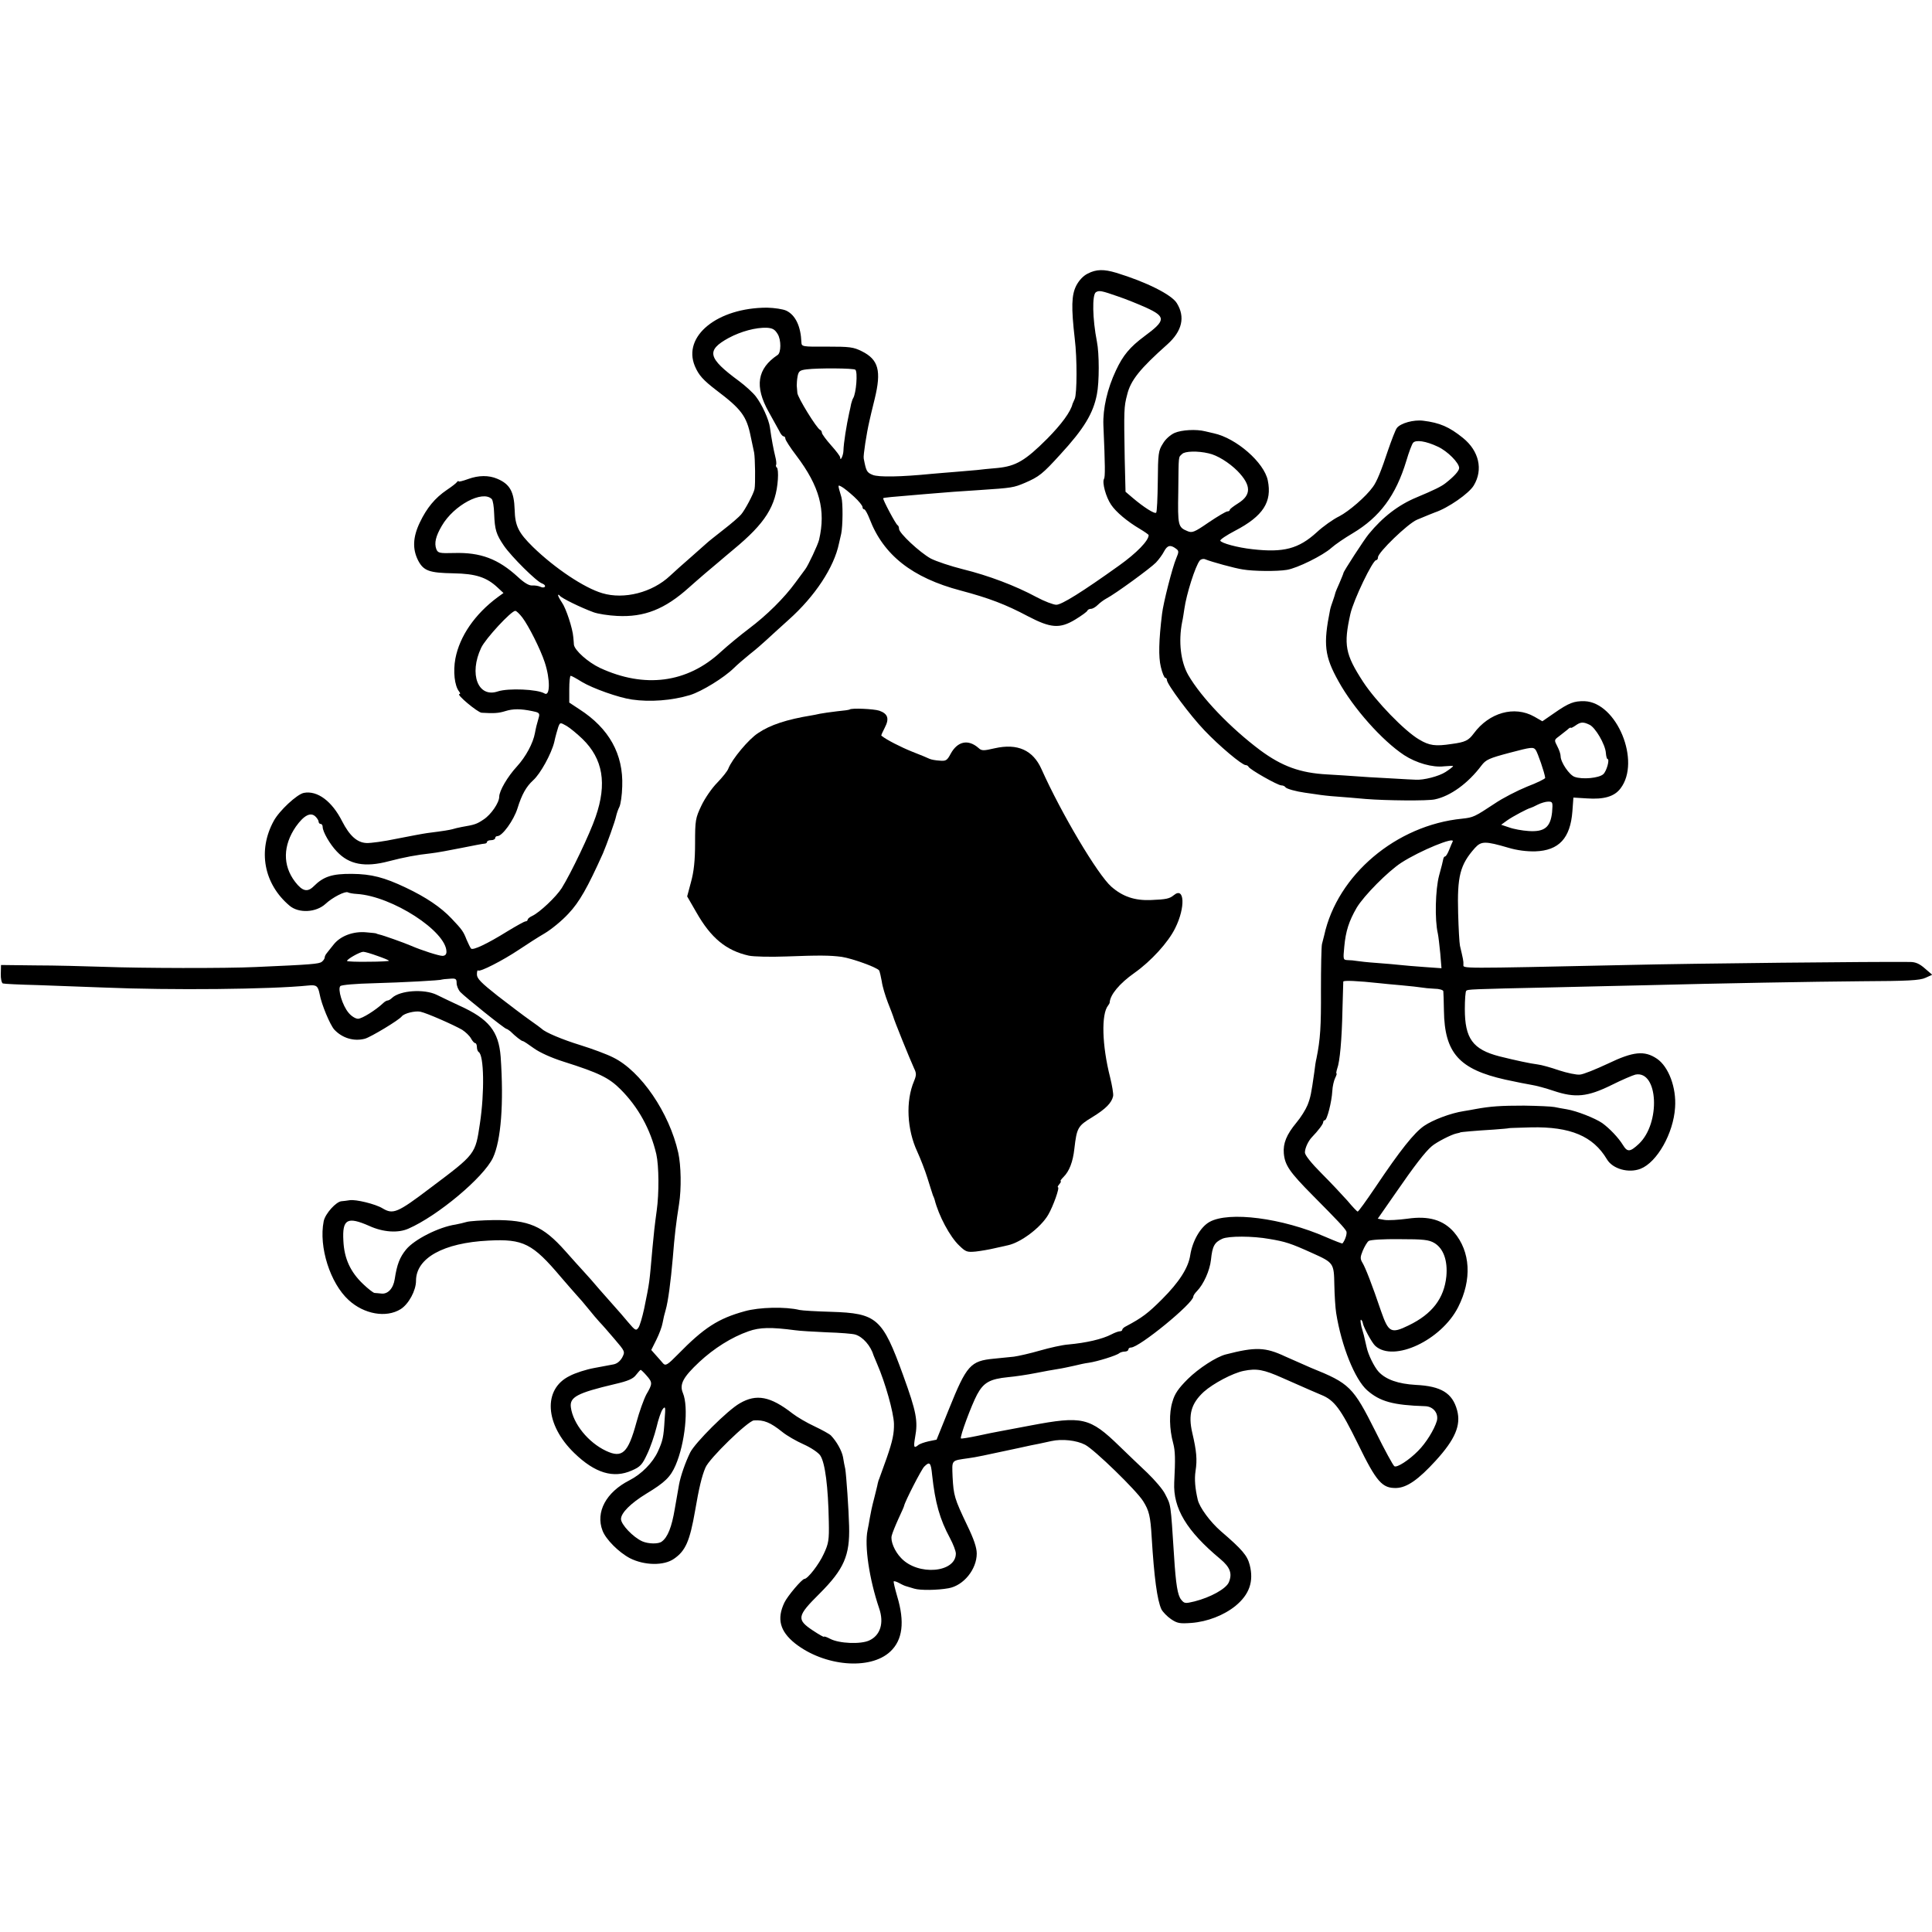
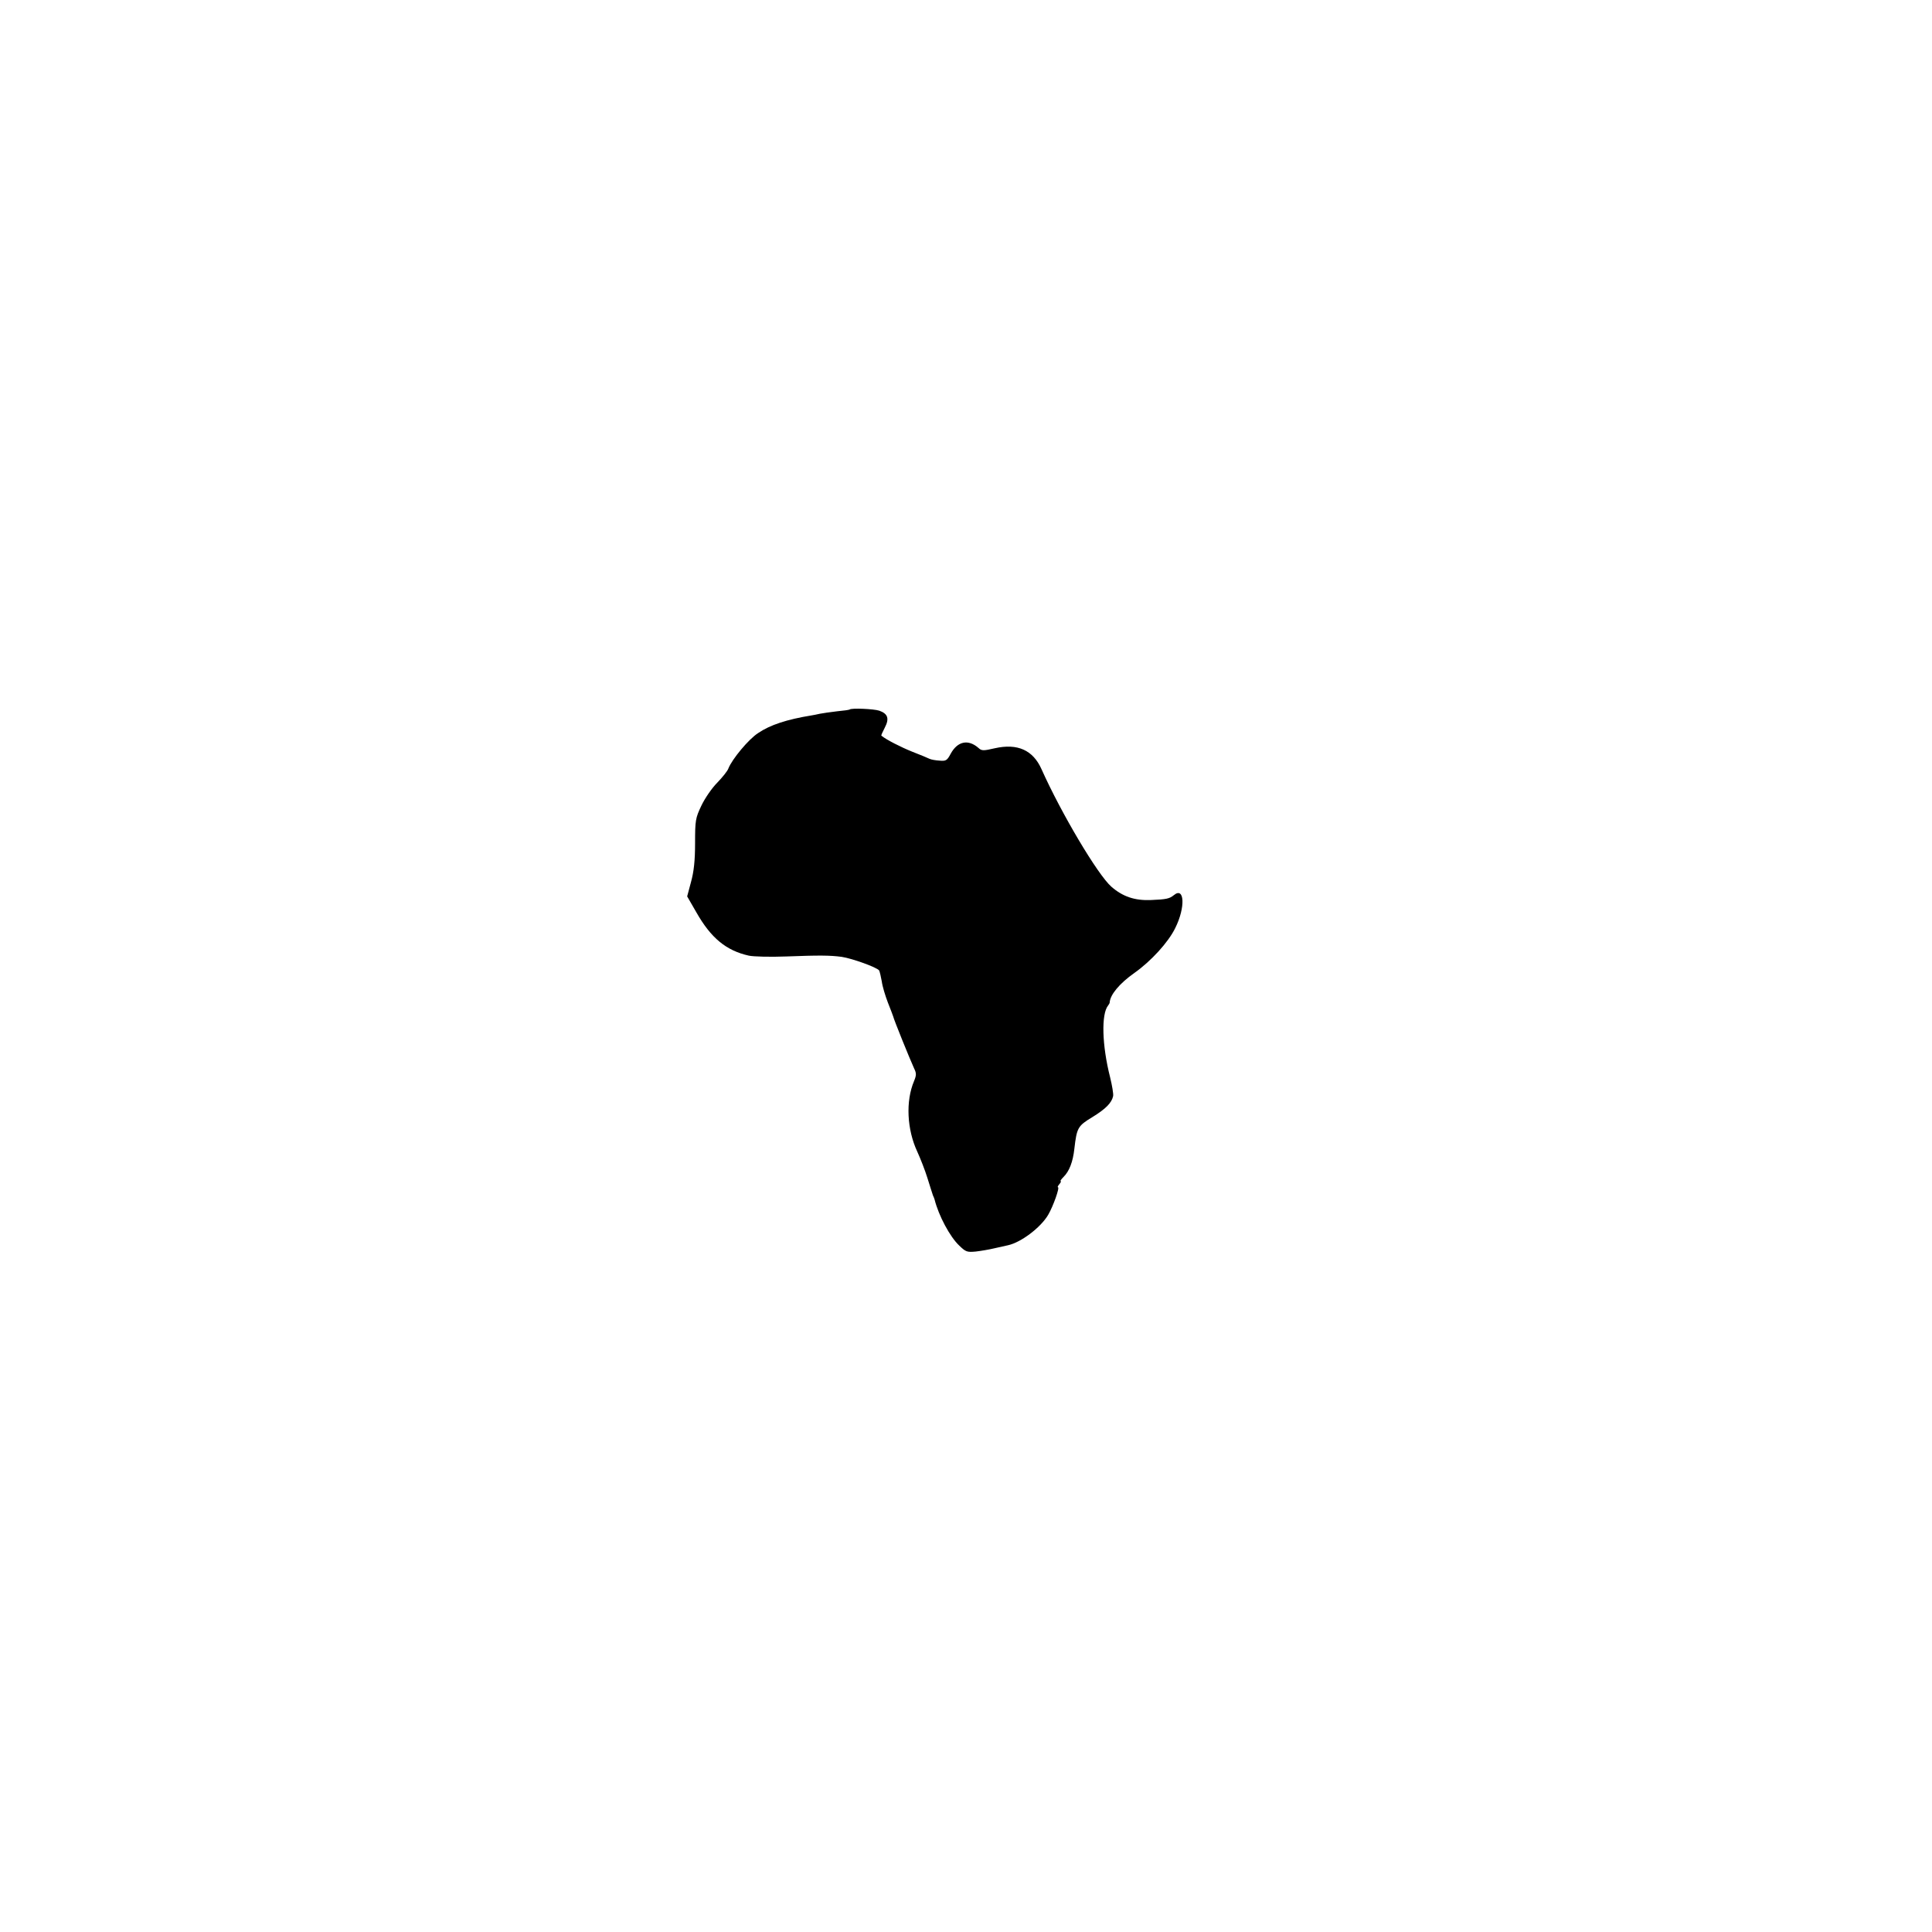
<svg xmlns="http://www.w3.org/2000/svg" version="1.0" width="952pt" height="952pt" viewBox="0 0 952 952" preserveAspectRatio="xMidYMid meet">
  <g transform="translate(0,952) scale(0.1,-0.1)" fill="#000000" stroke="none">
-     <path d="M5360 8172 c-22 -11 -43 -33 -57 -60 -23 -46 -25 -105 -7 -262 12 -97 11 -269 0 -295 -5 -11 -10 -22 -11 -25 -9 -39 -55 -101 -124 -171 -109 -109 -155 -136 -246 -145 -39 -3 -83 -8 -100 -10 -16 -1 -64 -6 -105 -9 -41 -3 -95 -8 -120 -10 -152 -15 -261 -17 -290 -5 -29 12 -32 18 -44 81 -3 14 14 124 28 184 2 11 14 60 26 109 34 139 19 194 -63 235 -42 21 -60 23 -172 23 -122 -1 -125 0 -126 21 -3 79 -29 134 -74 156 -17 8 -59 14 -95 15 -244 0 -418 -140 -356 -288 19 -45 41 -69 106 -119 122 -92 149 -127 169 -227 6 -30 14 -66 17 -80 5 -27 7 -156 2 -180 -5 -24 -47 -103 -66 -125 -9 -11 -48 -45 -87 -75 -38 -30 -75 -59 -81 -65 -6 -5 -42 -37 -79 -70 -38 -33 -84 -74 -103 -92 -88 -83 -227 -118 -334 -86 -89 26 -234 123 -342 228 -71 70 -88 103 -90 184 -3 89 -24 126 -86 152 -42 18 -92 17 -142 -1 -27 -10 -48 -15 -48 -12 0 4 -4 2 -8 -3 -4 -6 -26 -23 -50 -39 -59 -40 -99 -89 -133 -160 -35 -73 -37 -131 -9 -187 27 -52 55 -62 175 -64 109 -2 163 -19 218 -71 l28 -26 -29 -21 c-112 -83 -187 -192 -208 -302 -12 -64 -4 -134 18 -162 6 -7 7 -13 2 -13 -19 0 89 -90 109 -92 62 -4 85 -2 117 8 38 12 75 12 133 0 31 -6 37 -10 33 -27 -11 -38 -15 -54 -20 -81 -9 -50 -45 -117 -89 -165 -46 -50 -87 -120 -87 -149 0 -29 -40 -88 -77 -112 -34 -23 -44 -26 -108 -37 -16 -3 -37 -8 -46 -11 -16 -4 -37 -8 -124 -19 -22 -3 -90 -16 -151 -28 -61 -13 -128 -22 -148 -21 -46 2 -83 35 -120 107 -50 99 -122 153 -189 140 -34 -7 -121 -88 -148 -138 -80 -146 -49 -311 78 -418 45 -38 130 -34 177 9 34 32 97 64 110 57 5 -3 25 -7 45 -8 173 -11 441 -184 441 -285 0 -13 -7 -20 -20 -20 -17 0 -102 27 -155 50 -32 14 -139 52 -155 55 -8 2 -15 4 -15 5 0 1 -22 4 -50 6 -63 6 -126 -17 -160 -59 -14 -18 -30 -37 -35 -44 -6 -7 -10 -16 -10 -21 0 -5 -6 -15 -14 -21 -13 -11 -52 -14 -326 -26 -145 -7 -565 -6 -750 1 -91 3 -241 7 -335 7 l-170 2 -1 -43 c-1 -24 4 -45 10 -48 6 -2 83 -6 171 -8 88 -3 234 -9 325 -12 333 -14 824 -9 1010 10 39 4 47 -2 55 -42 9 -51 51 -151 72 -175 39 -42 97 -60 152 -45 30 9 168 92 181 110 12 15 65 28 91 23 33 -7 162 -64 206 -89 17 -11 37 -30 44 -43 7 -13 16 -23 21 -23 4 0 8 -9 8 -19 0 -11 4 -22 9 -25 26 -16 29 -198 6 -351 -23 -154 -20 -150 -245 -319 -162 -123 -183 -131 -235 -100 -34 21 -132 45 -162 40 -15 -2 -33 -5 -40 -5 -27 -2 -81 -62 -88 -99 -25 -126 32 -305 123 -388 76 -70 185 -89 256 -45 40 25 76 92 76 140 0 112 135 187 357 198 172 9 217 -14 358 -181 28 -32 61 -71 75 -86 14 -15 41 -46 60 -70 19 -24 44 -53 55 -65 11 -11 44 -49 73 -83 52 -61 53 -62 38 -91 -10 -18 -26 -31 -43 -34 -16 -3 -59 -11 -96 -18 -38 -7 -92 -24 -120 -39 -133 -65 -122 -240 23 -380 102 -99 193 -126 283 -86 42 18 52 29 76 81 16 33 36 92 46 132 9 39 23 80 31 90 13 16 14 10 9 -52 -5 -87 -9 -104 -33 -157 -25 -55 -81 -112 -140 -142 -116 -59 -168 -157 -133 -248 16 -43 80 -107 135 -136 71 -36 167 -38 217 -3 57 39 78 87 104 236 19 111 33 171 51 213 18 45 210 231 239 233 49 3 80 -9 140 -57 22 -18 69 -45 105 -61 36 -16 73 -41 82 -55 24 -36 39 -155 42 -325 2 -92 -1 -109 -25 -160 -23 -51 -79 -123 -95 -123 -12 0 -84 -85 -99 -117 -38 -80 -22 -141 53 -201 144 -113 370 -133 469 -40 61 57 72 146 34 272 -11 38 -19 71 -17 74 3 2 15 -2 28 -9 12 -7 28 -14 33 -15 6 -2 24 -7 40 -12 29 -9 114 -8 169 2 74 13 139 93 139 171 0 29 -14 71 -48 141 -62 130 -66 145 -71 236 -3 87 -9 80 80 93 37 5 69 12 246 50 41 9 86 19 100 21 14 3 41 9 60 13 53 12 125 4 167 -18 46 -24 253 -225 286 -278 29 -46 36 -74 42 -178 12 -197 27 -310 48 -355 7 -13 28 -35 47 -48 31 -21 43 -23 100 -19 80 6 161 38 218 84 68 56 91 120 70 202 -12 46 -36 75 -142 166 -53 46 -105 117 -114 155 -13 56 -17 101 -11 141 9 57 5 99 -16 189 -21 90 -5 145 57 202 46 41 142 92 196 103 64 13 98 7 192 -35 143 -63 152 -67 190 -83 65 -26 96 -68 181 -241 92 -189 120 -220 190 -218 52 2 108 41 193 134 96 105 126 175 106 249 -23 85 -79 119 -204 125 -86 5 -147 26 -183 65 -21 23 -51 83 -59 121 -2 10 -6 27 -9 39 -2 11 -7 29 -10 39 -11 34 -14 63 -7 56 4 -4 7 -11 7 -14 2 -19 45 -99 62 -114 91 -82 325 28 408 191 69 136 61 274 -20 369 -53 61 -125 82 -229 67 -44 -6 -95 -9 -114 -6 l-33 6 87 125 c93 135 147 205 179 232 23 20 97 58 122 63 10 2 18 4 18 5 0 2 81 9 165 14 41 3 75 6 75 7 0 1 50 2 110 4 193 4 305 -43 373 -157 28 -48 107 -70 166 -47 81 32 162 174 170 302 7 98 -32 201 -89 240 -62 42 -117 36 -242 -24 -60 -28 -121 -53 -138 -54 -16 -2 -63 8 -103 21 -40 14 -87 27 -105 29 -39 5 -104 19 -189 40 -131 34 -170 88 -170 233 0 46 3 87 7 90 7 7 14 8 435 17 179 4 375 9 435 10 385 10 839 18 1080 20 225 1 286 4 313 17 l33 15 -36 31 c-26 23 -46 32 -73 32 -170 2 -1060 -7 -1397 -15 -838 -18 -804 -18 -804 2 1 17 -2 29 -17 93 -3 14 -7 86 -9 161 -5 181 9 238 83 321 31 34 51 34 164 1 43 -13 91 -19 133 -18 117 4 173 65 183 197 l5 68 66 -4 c84 -6 136 9 166 49 102 133 -18 424 -177 430 -52 1 -77 -8 -150 -59 l-58 -40 -40 23 c-98 55 -222 20 -298 -83 -26 -35 -42 -43 -110 -52 -79 -12 -109 -8 -159 22 -72 42 -213 188 -276 284 -89 137 -97 182 -63 335 16 70 110 265 127 265 5 0 9 6 9 14 0 24 147 166 192 185 42 18 78 32 88 36 66 22 169 94 192 133 47 78 26 170 -53 234 -68 55 -115 75 -196 85 -47 6 -112 -12 -130 -36 -7 -9 -26 -59 -44 -111 -32 -97 -55 -154 -74 -179 -34 -48 -119 -121 -166 -145 -29 -14 -80 -50 -111 -79 -89 -81 -163 -101 -318 -83 -73 8 -153 30 -157 42 -2 5 31 27 73 49 138 72 183 142 161 248 -18 88 -155 208 -266 232 -12 3 -31 7 -43 10 -44 11 -115 7 -150 -8 -20 -9 -45 -30 -58 -53 -22 -34 -24 -49 -25 -186 -1 -81 -4 -151 -8 -154 -7 -8 -62 27 -117 74 l-34 29 -4 164 c-4 238 -4 254 12 314 17 71 63 128 199 249 72 65 88 134 46 202 -25 42 -151 105 -299 150 -60 18 -98 18 -140 -4z m150 -113 c36 -12 98 -37 138 -55 98 -45 97 -63 -9 -141 -71 -53 -105 -93 -140 -168 -43 -91 -65 -189 -62 -270 9 -202 9 -255 3 -265 -10 -17 9 -89 35 -127 24 -36 80 -83 143 -120 23 -14 42 -27 42 -30 0 -27 -59 -88 -146 -150 -183 -131 -283 -193 -309 -193 -14 0 -59 17 -98 38 -104 56 -236 106 -362 137 -60 15 -132 39 -159 53 -54 30 -156 125 -156 146 0 8 -3 16 -7 18 -9 4 -75 129 -71 133 3 3 33 6 203 20 114 10 175 14 269 20 165 11 170 12 227 36 69 30 86 43 174 140 116 126 162 202 180 296 12 59 12 201 0 260 -22 112 -24 231 -5 243 16 10 27 8 110 -21z m-1678 -185 c18 -29 17 -92 0 -103 -101 -67 -115 -155 -44 -281 20 -36 43 -77 51 -92 7 -16 17 -28 22 -28 5 0 9 -5 9 -12 0 -6 24 -44 54 -83 115 -152 146 -269 112 -415 -6 -25 -54 -127 -68 -145 -4 -5 -26 -35 -48 -65 -56 -77 -142 -162 -230 -228 -41 -31 -103 -82 -138 -114 -166 -154 -376 -181 -596 -79 -59 28 -124 86 -128 114 0 7 -2 23 -3 37 -3 43 -36 143 -56 171 -10 15 -19 31 -19 36 0 4 4 3 8 -2 8 -12 104 -59 167 -82 22 -8 74 -16 116 -18 134 -7 235 33 354 140 17 15 52 46 79 69 26 22 58 49 70 59 11 10 44 37 71 60 156 129 209 213 218 345 2 29 0 55 -5 58 -4 3 -6 9 -4 13 3 4 1 23 -4 42 -8 33 -18 83 -26 142 -5 39 -39 114 -70 154 -14 18 -51 52 -82 75 -155 114 -164 151 -51 213 60 32 133 52 188 50 28 -2 39 -8 53 -31z m383 -176 c12 -12 4 -115 -11 -140 -3 -4 -7 -17 -10 -28 -2 -11 -6 -30 -9 -42 -14 -64 -28 -150 -29 -190 -1 -24 -16 -54 -16 -32 0 6 -20 32 -45 60 -24 27 -44 54 -45 61 0 6 -4 13 -9 15 -16 6 -111 160 -112 182 -1 11 -2 28 -3 36 0 8 1 29 4 45 5 26 11 31 45 35 56 7 233 6 240 -2z m2870 -379 c48 -22 105 -80 105 -105 0 -14 -24 -41 -66 -74 -21 -17 -58 -35 -144 -71 -89 -37 -166 -96 -235 -180 -22 -26 -125 -185 -125 -192 0 -3 -9 -24 -19 -48 -11 -24 -21 -48 -22 -54 -1 -5 -6 -21 -11 -35 -5 -14 -12 -34 -14 -45 -34 -170 -28 -228 42 -353 73 -132 214 -291 323 -363 60 -39 141 -62 197 -55 24 2 44 3 44 1 0 -3 -17 -16 -37 -29 -32 -21 -109 -41 -148 -38 -5 0 -64 3 -130 7 -66 3 -140 8 -165 10 -25 2 -88 6 -140 9 -133 7 -223 40 -330 119 -147 110 -290 259 -355 371 -37 65 -49 164 -30 261 4 17 8 46 11 65 10 72 54 211 76 238 6 7 18 10 27 6 32 -13 145 -44 185 -50 52 -9 170 -10 217 -2 51 8 178 71 219 108 19 17 66 49 105 72 134 80 213 186 265 358 12 41 27 81 33 88 13 16 63 9 122 -19z m-1129 -33 c42 -9 100 -45 142 -87 68 -70 69 -118 3 -159 -22 -14 -41 -28 -41 -32 0 -5 -6 -8 -12 -8 -7 0 -49 -25 -92 -54 -71 -49 -82 -53 -105 -43 -46 19 -48 27 -45 194 2 186 0 168 19 186 13 14 77 16 131 3z m-1747 -214 c23 -21 41 -44 41 -50 0 -7 4 -12 9 -12 4 0 16 -21 26 -47 68 -178 210 -290 449 -353 139 -37 221 -68 332 -127 111 -58 156 -62 232 -16 31 19 59 39 60 44 2 5 10 9 18 9 8 0 23 9 33 19 11 11 30 25 43 32 43 22 218 150 244 177 14 15 32 39 40 55 16 30 31 34 58 14 15 -11 16 -15 2 -48 -19 -44 -64 -221 -70 -274 -16 -131 -18 -211 -6 -261 7 -30 17 -54 22 -54 4 0 8 -5 8 -11 0 -20 114 -174 185 -248 72 -76 185 -171 203 -171 6 0 12 -4 14 -8 5 -13 144 -92 162 -92 8 0 17 -4 20 -9 5 -8 53 -21 96 -27 8 -1 33 -5 56 -8 23 -4 68 -9 100 -11 32 -2 97 -8 144 -12 99 -8 304 -10 340 -2 77 16 164 79 230 167 22 29 38 36 140 63 106 28 115 29 127 14 10 -14 44 -112 47 -138 1 -4 -39 -24 -89 -43 -49 -20 -121 -57 -159 -83 -100 -66 -106 -69 -161 -75 -325 -32 -615 -277 -680 -575 -3 -11 -8 -31 -11 -43 -3 -13 -5 -115 -5 -228 1 -178 -3 -241 -22 -335 -3 -11 -8 -42 -11 -70 -15 -105 -18 -121 -33 -160 -9 -22 -33 -61 -55 -87 -49 -59 -66 -102 -62 -151 5 -58 28 -92 141 -206 123 -124 158 -161 167 -178 5 -10 -5 -43 -19 -60 -1 -2 -37 12 -81 31 -217 95 -479 128 -574 75 -45 -25 -84 -94 -95 -163 -9 -63 -55 -134 -139 -218 -69 -69 -98 -91 -177 -133 -11 -5 -19 -13 -19 -17 0 -5 -6 -8 -12 -8 -7 0 -26 -7 -41 -15 -46 -24 -125 -42 -213 -50 -29 -2 -91 -16 -140 -30 -48 -14 -106 -27 -128 -30 -23 -2 -67 -7 -99 -10 -115 -11 -134 -32 -221 -248 l-61 -151 -39 -8 c-22 -5 -46 -13 -53 -20 -20 -16 -22 -8 -14 39 15 81 7 125 -59 307 -102 281 -129 305 -355 312 -71 2 -141 6 -155 9 -69 17 -199 14 -270 -6 -131 -36 -201 -81 -330 -213 -50 -51 -60 -57 -72 -45 -7 8 -23 27 -36 41 l-23 26 25 50 c14 28 28 65 31 84 3 18 10 47 15 63 12 41 25 140 35 255 9 114 16 172 31 267 12 76 10 190 -4 253 -44 197 -184 402 -320 469 -31 16 -104 43 -162 61 -91 28 -173 63 -190 80 -3 3 -30 23 -60 44 -30 21 -101 75 -158 119 -81 64 -102 85 -102 105 0 14 2 23 6 20 8 -9 121 49 199 101 39 26 96 63 129 82 32 19 85 62 117 97 54 57 94 128 170 297 18 42 61 161 65 184 3 13 10 34 16 45 6 12 13 57 14 101 6 159 -65 286 -211 380 l-50 33 0 66 c0 36 3 66 7 66 4 0 28 -13 55 -30 53 -32 182 -78 247 -87 89 -13 196 -5 286 22 58 18 167 85 216 133 16 16 51 46 78 68 27 21 64 53 81 69 18 17 68 62 111 101 130 116 224 259 248 376 3 13 8 34 11 48 8 38 9 152 1 180 -19 65 -19 62 2 51 11 -6 38 -28 61 -49z m-1786 -11 c6 -6 11 -38 12 -73 3 -79 10 -101 48 -157 37 -54 162 -178 188 -186 11 -4 17 -11 14 -16 -4 -5 -13 -5 -23 0 -9 4 -27 7 -40 6 -15 -1 -39 13 -70 42 -97 89 -184 122 -315 118 -72 -2 -79 0 -87 19 -11 30 -3 64 27 115 59 102 201 177 246 132z m151 -584 c31 -41 89 -156 110 -220 28 -84 27 -171 -1 -154 -34 21 -179 27 -230 10 -98 -33 -143 86 -82 215 21 45 148 182 168 182 6 0 21 -15 35 -33z m296 -598 c101 -98 122 -220 65 -384 -28 -83 -122 -279 -167 -351 -28 -44 -109 -120 -145 -137 -13 -6 -23 -14 -23 -19 0 -4 -5 -8 -10 -8 -6 0 -45 -22 -88 -48 -103 -64 -172 -96 -181 -86 -4 5 -14 25 -22 44 -16 41 -22 49 -74 104 -53 56 -126 105 -225 152 -107 51 -170 67 -265 68 -98 1 -141 -13 -189 -61 -31 -31 -56 -25 -92 22 -62 81 -60 179 4 272 40 56 73 73 97 49 8 -8 15 -19 15 -25 0 -6 5 -11 10 -11 6 0 10 -7 10 -15 0 -23 36 -86 70 -121 60 -64 138 -79 255 -48 76 20 141 32 207 39 29 3 98 16 153 27 55 11 106 21 113 21 6 0 12 4 12 9 0 4 9 8 20 8 11 0 20 5 20 10 0 6 5 10 11 10 24 0 80 77 99 137 21 68 43 107 77 138 36 32 90 131 104 188 6 29 16 62 20 75 9 23 9 23 41 5 17 -10 52 -39 78 -64z m4962 70 c29 -13 78 -97 81 -139 1 -16 5 -30 8 -30 12 0 -4 -60 -21 -75 -21 -19 -102 -27 -141 -13 -26 9 -69 72 -69 102 0 10 -7 31 -16 48 -16 31 -16 32 7 49 13 10 32 25 42 33 9 9 17 13 17 10 0 -3 10 2 22 10 26 19 39 20 70 5z m-184 -431 c-8 -74 -37 -98 -115 -93 -32 2 -76 10 -97 18 l-39 13 29 21 c28 20 102 59 116 62 4 1 20 8 35 16 16 8 39 15 52 15 22 0 23 -3 19 -52z m-490 -145 c-3 -5 -10 -23 -17 -40 -7 -18 -16 -33 -20 -33 -4 0 -8 -6 -9 -12 -1 -7 -10 -44 -21 -83 -18 -68 -22 -217 -6 -285 3 -14 8 -58 12 -98 l6 -73 -84 6 c-46 3 -100 8 -119 10 -19 2 -71 7 -115 10 -44 3 -89 8 -100 10 -11 2 -31 4 -44 4 -23 1 -23 3 -17 66 7 77 23 126 61 192 36 60 154 179 220 222 93 60 267 131 253 104z m-5299 -563 c29 -10 56 -21 58 -24 2 -2 -43 -5 -101 -5 -58 -1 -106 1 -106 4 0 9 64 45 80 45 8 0 39 -9 69 -20z m391 -134 c0 -13 8 -33 18 -44 20 -22 219 -182 228 -182 3 0 11 -6 19 -12 25 -25 55 -48 61 -48 4 0 28 -16 54 -35 29 -21 86 -47 146 -66 177 -56 225 -80 282 -137 87 -87 147 -196 176 -319 13 -58 14 -193 2 -278 -10 -72 -15 -119 -21 -185 -16 -180 -13 -161 -41 -299 -9 -41 -21 -83 -28 -93 -12 -17 -16 -14 -51 27 -21 25 -50 59 -64 74 -14 16 -48 54 -76 86 -27 32 -63 73 -80 91 -16 18 -57 62 -89 99 -111 125 -180 154 -353 153 -60 -1 -119 -5 -133 -9 -14 -4 -38 -10 -55 -13 -82 -12 -203 -73 -244 -123 -31 -38 -45 -73 -56 -146 -7 -46 -34 -75 -66 -71 -13 1 -29 3 -34 3 -6 1 -31 20 -56 44 -62 59 -93 125 -97 213 -6 107 19 121 128 73 68 -31 142 -36 193 -13 144 63 370 252 416 349 40 85 54 269 38 498 -10 126 -58 186 -204 252 -43 20 -93 44 -111 53 -62 30 -180 22 -220 -15 -7 -7 -17 -13 -22 -13 -5 0 -15 -6 -22 -13 -36 -34 -104 -77 -124 -77 -12 0 -33 13 -46 29 -31 36 -55 118 -41 132 6 6 78 12 164 14 145 4 331 14 335 18 2 1 19 3 38 4 32 3 36 0 36 -21z m4550 -1 c14 -2 61 -6 105 -10 44 -4 89 -9 100 -11 11 -2 39 -5 63 -6 23 0 43 -6 44 -12 1 -6 2 -49 3 -96 3 -209 75 -289 303 -340 51 -11 110 -23 130 -26 20 -3 69 -16 107 -29 107 -36 167 -30 285 28 52 26 106 49 119 52 112 21 125 -240 16 -342 -43 -40 -56 -41 -78 -5 -22 36 -66 82 -102 108 -35 24 -126 60 -175 68 -19 3 -46 8 -60 11 -14 3 -81 6 -150 7 -113 0 -164 -3 -240 -17 -14 -3 -39 -7 -57 -10 -65 -10 -152 -43 -196 -73 -49 -34 -117 -119 -241 -304 -44 -65 -82 -118 -86 -118 -3 0 -26 24 -50 53 -25 28 -82 89 -127 134 -51 51 -83 91 -83 104 0 21 16 56 34 75 31 32 56 65 56 74 0 6 4 10 8 10 11 0 34 90 37 144 1 23 8 52 14 64 6 12 9 22 7 22 -3 0 -1 11 3 24 13 34 23 142 26 291 2 71 4 134 4 138 1 7 70 4 181 -8z m-545 -1260 c78 -13 104 -21 210 -69 107 -48 108 -50 110 -157 1 -52 5 -114 9 -139 26 -163 92 -327 153 -381 63 -55 127 -73 285 -78 41 -1 68 -36 58 -73 -13 -43 -53 -108 -92 -147 -44 -45 -104 -84 -117 -76 -6 3 -48 80 -93 171 -111 221 -127 237 -318 314 -30 13 -87 38 -127 56 -98 46 -146 48 -293 10 -47 -12 -133 -68 -187 -121 -47 -47 -65 -73 -76 -113 -17 -54 -15 -135 4 -204 10 -38 11 -76 5 -193 -6 -127 61 -239 227 -377 49 -41 60 -72 42 -115 -14 -32 -90 -74 -169 -94 -46 -11 -50 -11 -66 9 -17 21 -26 72 -35 217 -17 264 -15 246 -44 303 -11 23 -51 69 -87 104 -37 35 -99 94 -138 132 -146 142 -183 150 -437 102 -74 -14 -145 -27 -159 -30 -14 -2 -60 -12 -103 -21 -43 -9 -80 -15 -82 -13 -7 6 52 165 80 217 32 59 63 76 152 85 34 3 95 12 135 20 40 8 90 17 110 20 21 3 57 11 80 16 24 6 56 13 73 15 42 6 138 36 150 47 5 4 17 8 27 8 10 0 18 5 18 10 0 6 6 10 13 10 41 0 307 218 307 251 0 5 8 17 18 27 33 34 63 101 69 154 7 68 17 86 56 104 31 14 149 14 232 -1z m813 -20 c45 -27 66 -87 59 -164 -11 -109 -70 -186 -186 -242 -86 -42 -99 -35 -135 68 -45 133 -78 217 -92 240 -12 20 -12 28 1 60 9 21 22 43 29 48 8 6 73 10 153 9 117 0 144 -3 171 -19z m-3148 -430 c19 -3 88 -7 154 -10 65 -2 128 -7 140 -11 38 -11 77 -56 91 -104 1 -3 9 -22 18 -43 39 -90 80 -235 82 -292 1 -47 -6 -84 -36 -170 -22 -60 -39 -110 -40 -110 0 0 -2 -7 -4 -15 -1 -8 -10 -42 -18 -75 -9 -33 -18 -76 -21 -95 -3 -19 -8 -46 -11 -60 -16 -77 8 -240 57 -385 25 -72 6 -133 -48 -158 -41 -20 -149 -16 -194 8 -17 9 -30 13 -30 10 0 -3 -25 11 -55 31 -81 54 -78 71 33 181 121 121 150 188 146 333 -2 84 -14 252 -19 282 -3 12 -8 39 -11 58 -6 32 -32 78 -60 107 -7 7 -43 27 -81 45 -37 17 -86 46 -108 63 -109 85 -178 98 -260 50 -60 -34 -220 -194 -244 -242 -24 -49 -47 -115 -55 -158 -3 -16 -12 -70 -21 -120 -15 -90 -35 -140 -64 -161 -16 -13 -66 -12 -96 1 -45 20 -105 83 -105 110 0 30 48 78 125 125 91 55 119 82 144 140 47 109 65 287 36 356 -18 43 1 78 81 153 72 67 159 122 242 151 56 20 111 21 232 5z m-735 -222 c31 -35 31 -41 0 -94 -13 -25 -35 -86 -49 -138 -41 -151 -70 -178 -150 -140 -87 41 -162 133 -173 214 -7 51 31 71 217 115 65 15 90 26 104 45 11 14 21 25 23 25 2 0 15 -12 28 -27z m1408 -490 c15 -139 38 -219 88 -312 16 -30 29 -64 29 -76 0 -95 -187 -111 -270 -22 -32 33 -53 84 -46 110 3 13 18 50 33 83 15 32 28 61 28 64 4 21 85 179 99 193 27 27 33 21 39 -40z" />
    <path d="M4187 6024 c-2 -2 -30 -6 -63 -9 -32 -4 -70 -9 -84 -12 -14 -3 -32 -7 -40 -8 -123 -20 -205 -47 -264 -87 -47 -30 -129 -129 -147 -175 -4 -12 -29 -43 -55 -70 -26 -26 -61 -77 -78 -113 -29 -61 -31 -72 -31 -185 0 -86 -6 -140 -20 -191 l-19 -71 45 -78 c72 -127 147 -189 259 -214 24 -5 107 -7 184 -4 162 6 214 6 274 -2 52 -8 174 -52 184 -67 3 -6 9 -31 13 -54 3 -24 17 -70 30 -104 13 -33 25 -64 26 -68 4 -18 82 -210 103 -256 12 -24 12 -34 0 -63 -42 -99 -35 -239 16 -348 15 -33 38 -91 50 -130 12 -38 24 -77 27 -85 4 -8 7 -17 8 -20 20 -80 76 -185 122 -228 32 -31 39 -33 81 -29 26 3 67 10 92 16 25 6 55 12 67 15 64 14 161 87 198 150 25 43 58 136 48 136 -3 0 0 7 7 15 7 8 10 15 6 15 -3 0 3 9 15 21 28 28 46 74 53 139 12 103 17 112 88 155 67 41 96 71 103 104 2 11 -5 52 -15 93 -40 157 -44 311 -10 353 4 5 8 12 8 15 2 38 48 94 122 146 82 58 167 151 201 221 51 102 46 206 -7 162 -21 -17 -36 -21 -114 -24 -79 -3 -138 17 -194 66 -67 59 -246 360 -344 579 -42 94 -118 128 -230 103 -56 -13 -65 -13 -80 1 -51 45 -104 34 -138 -29 -17 -32 -23 -36 -54 -33 -19 1 -42 5 -50 9 -8 4 -46 20 -85 35 -55 22 -128 59 -152 79 -2 1 6 19 17 40 23 44 15 68 -27 83 -27 9 -138 14 -146 6z" />
  </g>
</svg>